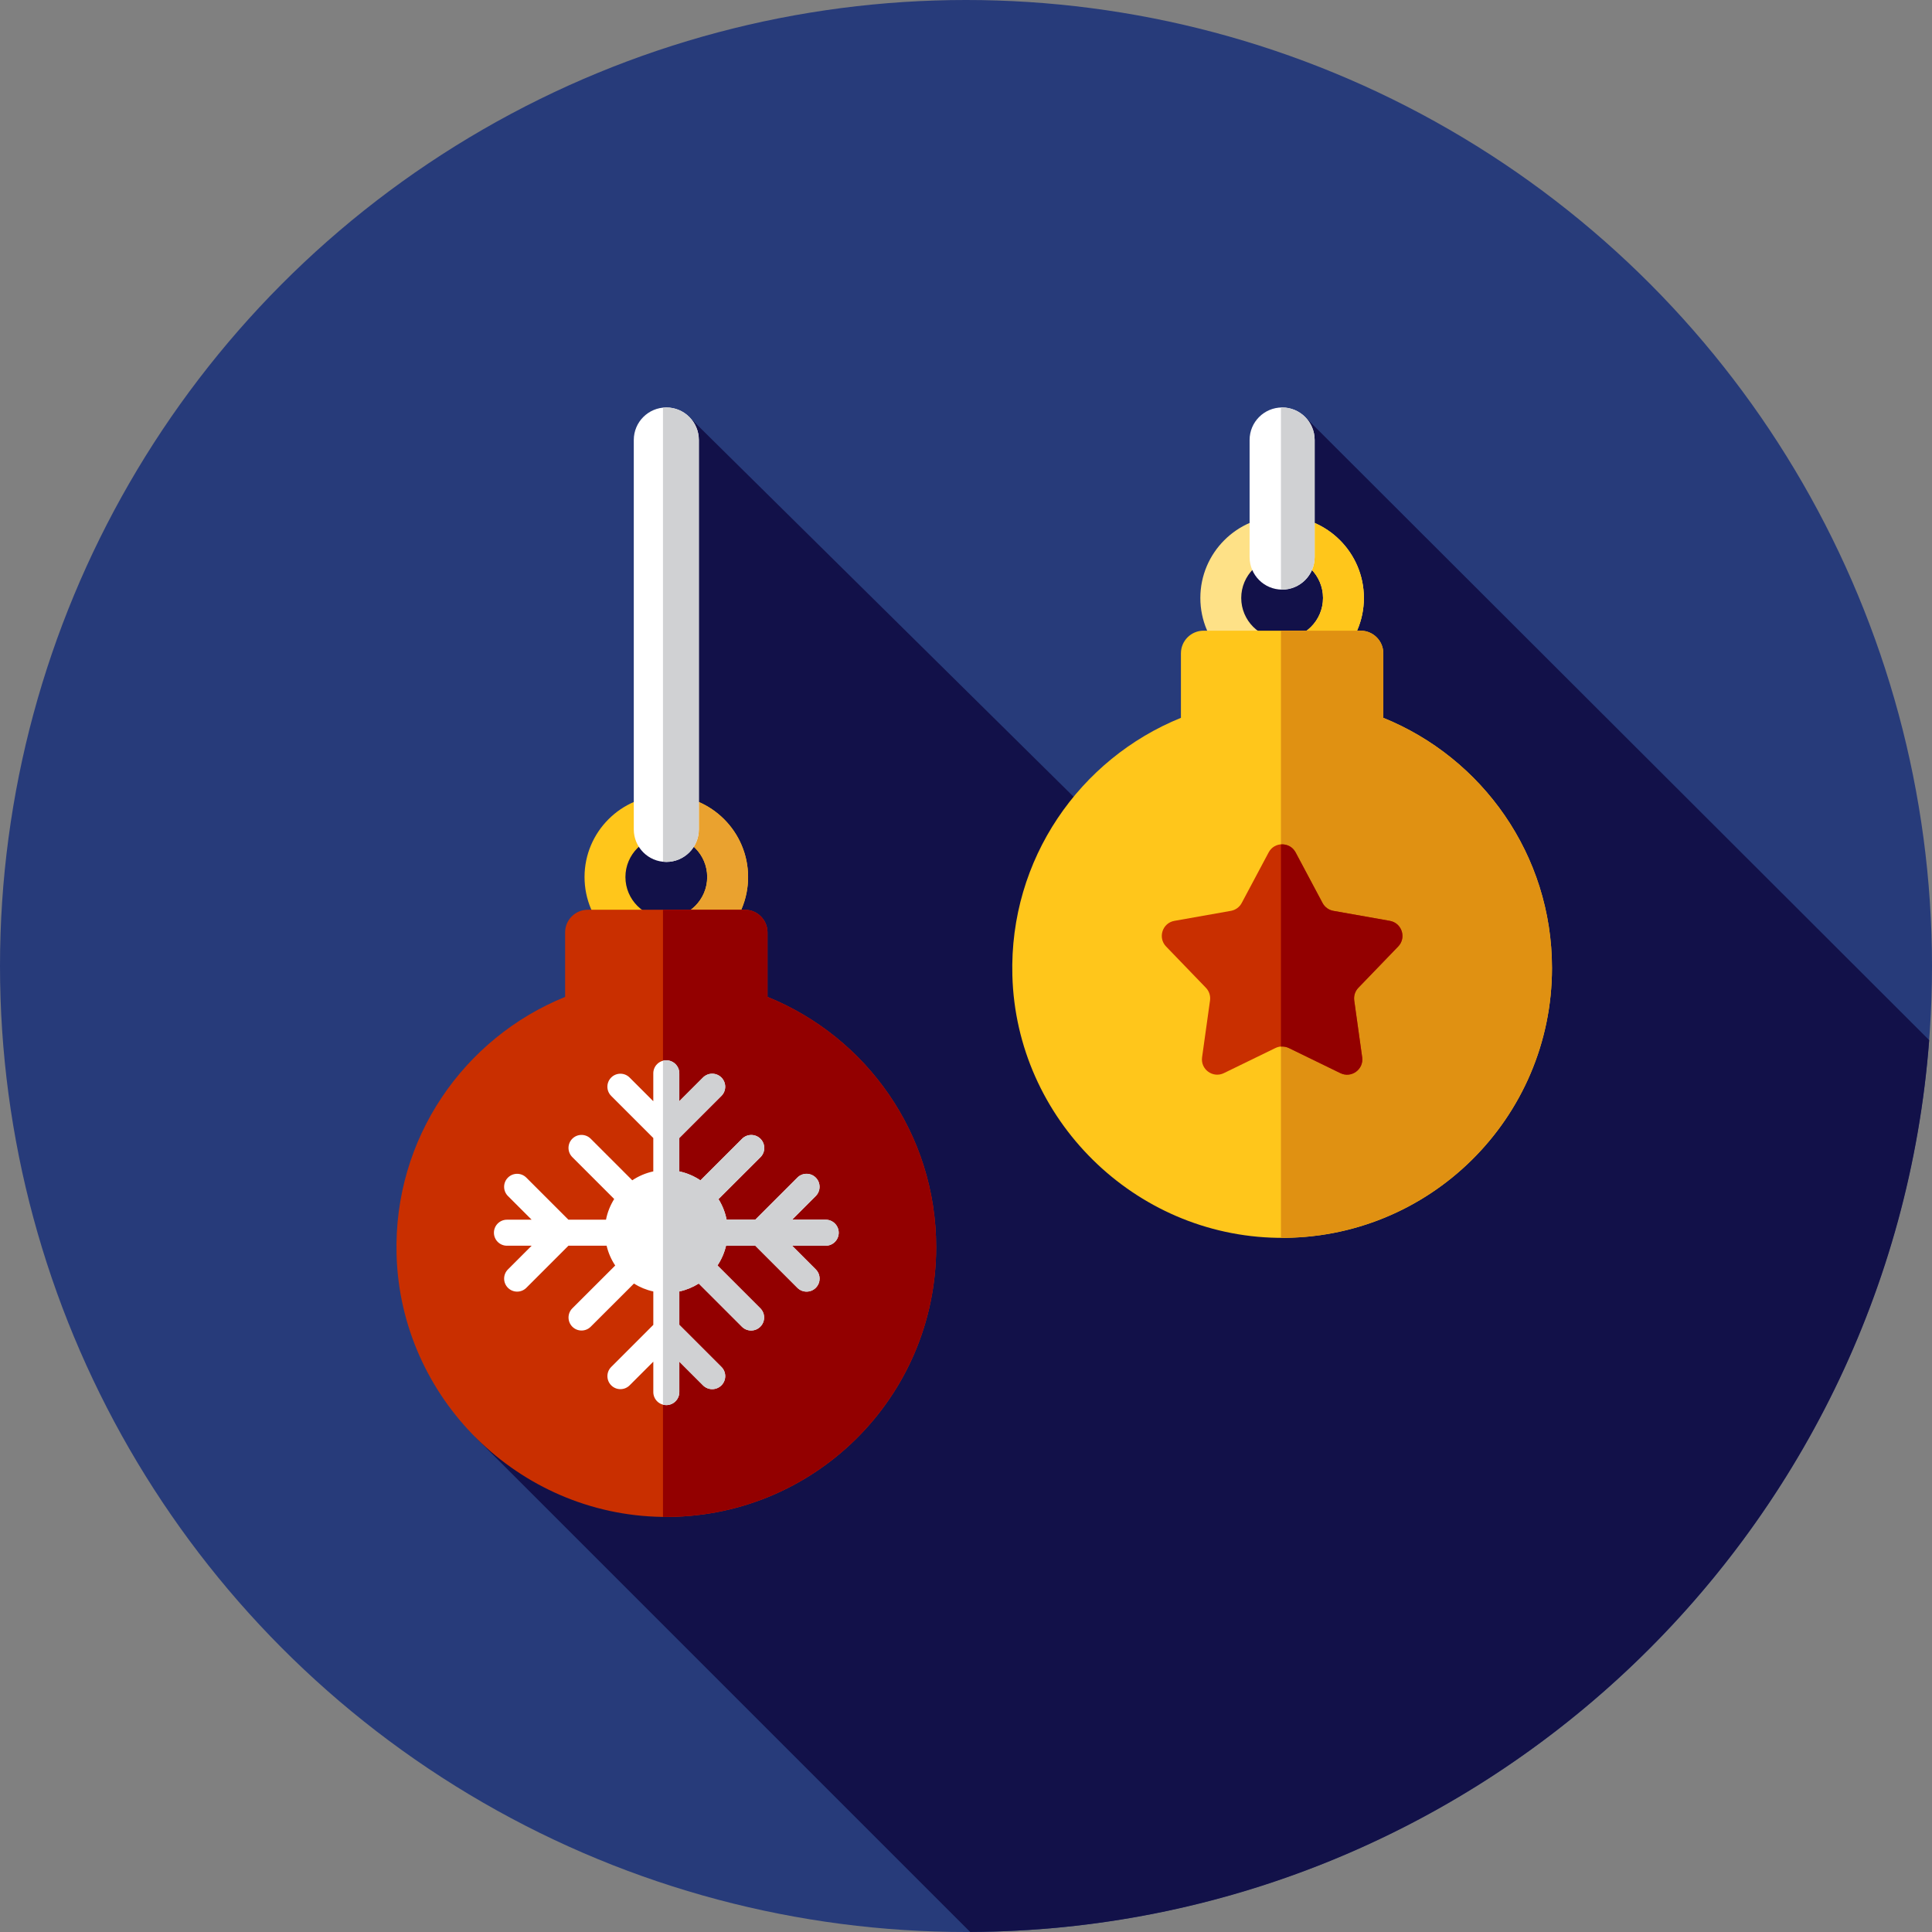
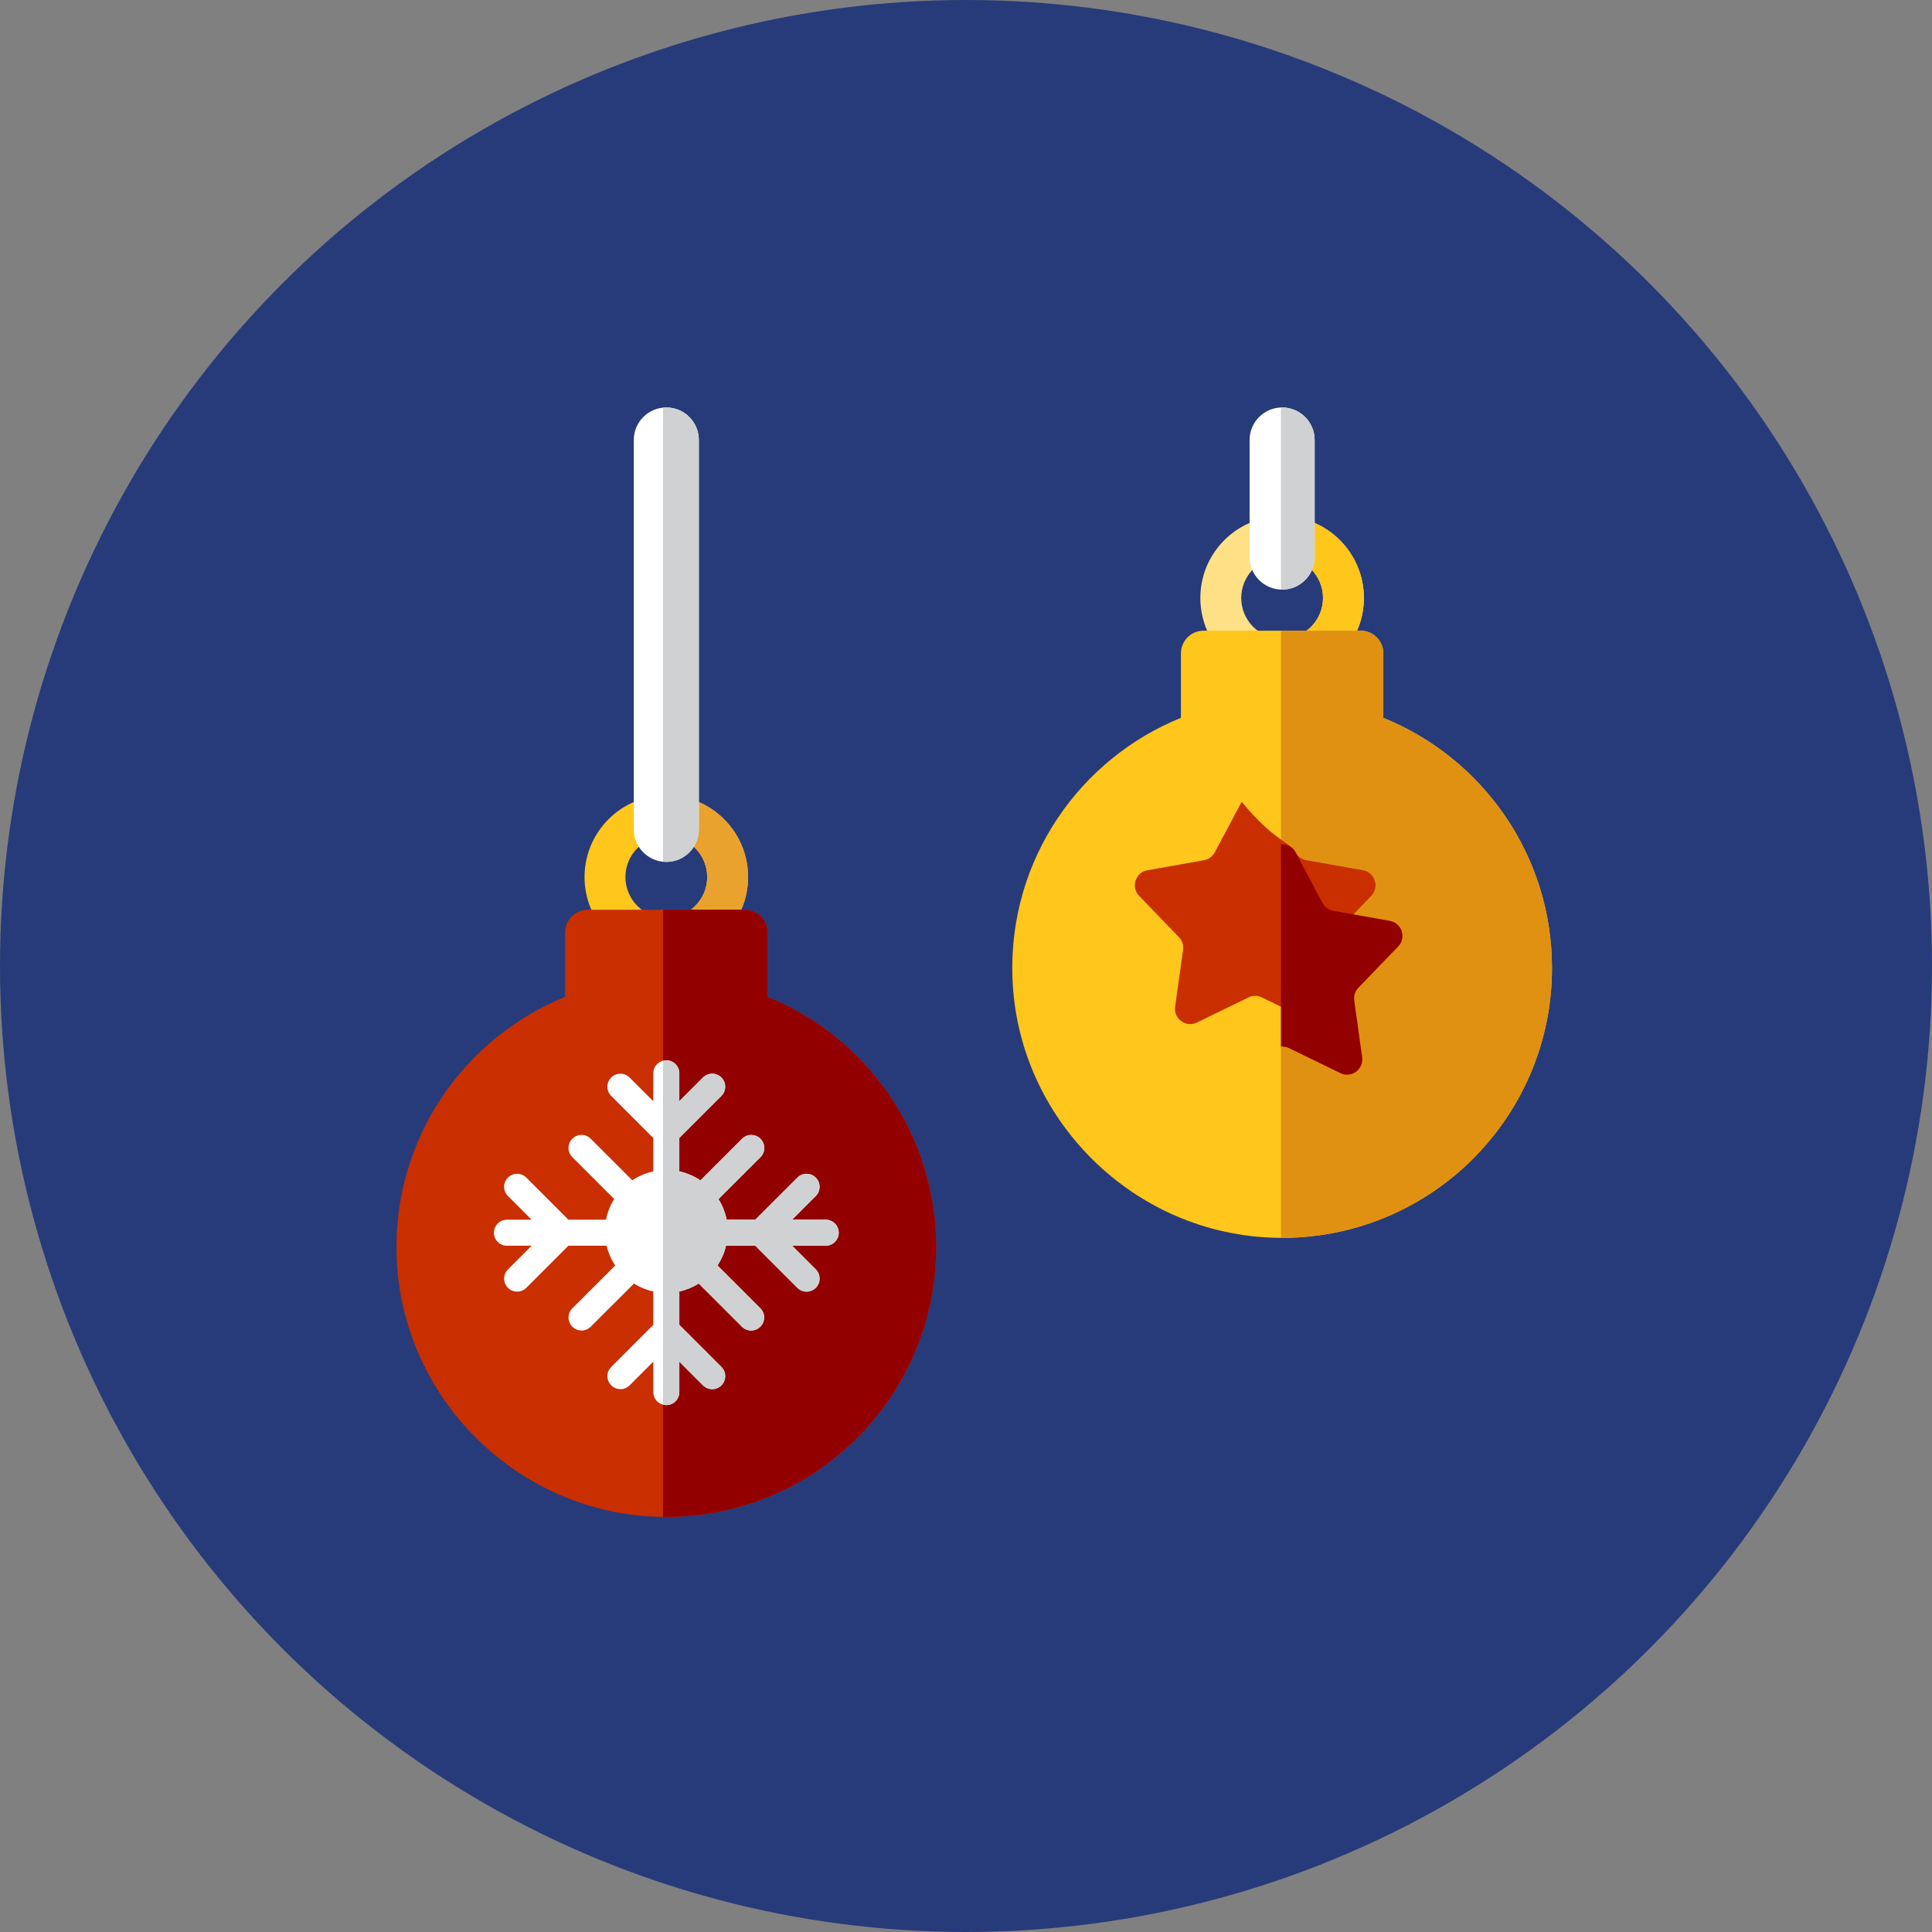
<svg xmlns="http://www.w3.org/2000/svg" height="800px" width="800px" version="1.1" id="Layer_1" viewBox="0 0 512 512" xml:space="preserve">
  <rect x="0" y="0" width="512" height="512" fill="#808080" stroke="none" />
  <circle style="fill:#273B7A;" cx="256" cy="256" r="256" />
-   <path style="fill:#121149;" d="M257.102,511.986c134.27-0.567,244.145-104.491,254.155-236.332L345.872,110.508l-45.634,116.177  L182.241,110.102l-8.173,113.645H163.74v26.093h8.563l-1.186,17.527l5.308,5.308l-50.447,108.187L257.102,511.986z" />
  <path style="fill:#FFC61B;" d="M176.58,254.093c-11.95,0-21.671-9.721-21.671-21.671s9.721-21.671,21.671-21.671  c11.95,0,21.671,9.721,21.671,21.671S188.53,254.093,176.58,254.093z M176.58,221.587c-5.975,0-10.836,4.861-10.836,10.836  s4.861,10.836,10.836,10.836c5.975,0,10.836-4.861,10.836-10.836S182.553,221.587,176.58,221.587z" />
  <path style="fill:#EAA22F;" d="M176.58,210.751c-0.298,0-0.588,0.033-0.884,0.045v10.836c0.293-0.024,0.586-0.045,0.884-0.045  c5.975,0,10.836,4.861,10.836,10.836c0,5.975-4.861,10.835-10.836,10.835c-0.298,0-0.591-0.021-0.884-0.045v10.836  c0.295,0.012,0.586,0.045,0.884,0.045c11.95,0,21.671-9.721,21.671-21.671C198.251,220.472,188.53,210.751,176.58,210.751z" />
  <path style="fill:#C92F00;" d="M203.398,264.189v-17.092c0-3.317-2.689-6.004-6.004-6.004h-41.627c-3.317,0-6.004,2.689-6.004,6.004  v17.092c-26.784,10.847-45.513,37.431-44.67,68.298c1.038,38.048,32.301,68.92,70.359,69.506  c40.014,0.617,72.644-31.634,72.644-71.508C248.096,300.475,229.602,274.799,203.398,264.189z" />
  <path style="fill:#930000;" d="M248.096,330.485c0-30.01-18.492-55.686-44.697-66.298v-17.092c0-3.317-2.688-6.004-6.004-6.004  h-21.697v160.899C215.597,402.472,248.096,370.276,248.096,330.485z" />
  <path style="fill:#FEE187;" d="M339.775,180.14c-11.95,0-21.671-9.721-21.671-21.671c0-11.95,9.721-21.671,21.671-21.671  s21.671,9.721,21.671,21.671C361.446,170.418,351.725,180.14,339.775,180.14z M339.775,147.634c-5.975,0-10.836,4.861-10.836,10.836  s4.861,10.836,10.836,10.836c5.975,0,10.836-4.861,10.836-10.836C350.611,152.495,345.75,147.634,339.775,147.634z" />
  <g>
    <path style="fill:#FFC61B;" d="M339.775,136.797c-0.105,0-0.205,0.014-0.309,0.016v10.836c0.103-0.003,0.205-0.016,0.309-0.016   c5.975,0,10.836,4.861,10.836,10.836s-4.861,10.836-10.836,10.836c-0.105,0-0.205-0.014-0.309-0.016v10.836   c0.103,0.002,0.205,0.016,0.309,0.016c11.95,0,21.671-9.721,21.671-21.671S351.725,136.797,339.775,136.797z" />
    <path style="fill:#FFC61B;" d="M366.594,190.235v-17.093c0-3.317-2.689-6.004-6.004-6.004h-41.627   c-3.317,0-6.004,2.689-6.004,6.004v17.093c-26.784,10.847-45.513,37.431-44.67,68.298c1.038,38.048,32.301,68.92,70.359,69.506   c40.014,0.617,72.644-31.634,72.644-71.508C411.291,226.521,392.799,200.845,366.594,190.235z" />
  </g>
  <path style="fill:#E09112;" d="M411.291,256.533c0-30.01-18.492-55.686-44.697-66.298v-17.093c0-3.317-2.689-6.004-6.004-6.004  h-21.123v160.894C379.104,328.195,411.291,296.131,411.291,256.533z" />
  <path style="fill:#FFFFFF;" d="M176.58,228.417c-4.761,0-8.62-3.858-8.62-8.62V116.603c0-4.761,3.858-8.62,8.62-8.62  s8.62,3.858,8.62,8.62v103.195C185.199,224.559,181.339,228.417,176.58,228.417z" />
  <path style="fill:#D0D1D3;" d="M176.58,107.984c-0.303,0-0.59,0.059-0.884,0.09V228.33c0.295,0.031,0.581,0.09,0.884,0.09  c4.761,0,8.62-3.858,8.62-8.62V116.603C185.199,111.842,181.339,107.984,176.58,107.984z" />
  <path style="fill:#FFFFFF;" d="M339.777,156.253c-4.761,0-8.62-3.858-8.62-8.62v-31.03c0-4.761,3.858-8.62,8.62-8.62  s8.62,3.858,8.62,8.62v31.03C348.396,152.393,344.536,156.253,339.777,156.253z" />
  <path style="fill:#D0D1D3;" d="M339.777,107.984c-0.107,0-0.205,0.028-0.31,0.031v48.207c0.105,0.003,0.203,0.031,0.31,0.031  c4.761,0,8.62-3.858,8.62-8.62v-31.03C348.396,111.842,344.536,107.984,339.777,107.984z" />
  <path style="fill:#FFFFFF;" d="M218.815,323.232h-8.909l6.278-6.278c1.346-1.345,1.346-3.529,0-4.875  c-1.346-1.346-3.529-1.346-4.875,0l-11.155,11.154h-7.594c-0.383-1.97-1.129-3.806-2.155-5.454l11.126-11.111  c1.346-1.345,1.348-3.529,0.003-4.875c-1.345-1.348-3.527-1.348-4.875-0.003l-11.035,11.019c-1.674-1.122-3.567-1.938-5.599-2.379  v-8.847l11.154-11.154c1.346-1.346,1.346-3.529,0-4.875c-1.346-1.346-3.529-1.346-4.875,0l-6.278,6.278v-7.389  c0-1.903-1.545-3.448-3.448-3.448s-3.448,1.545-3.448,3.448v7.39l-6.28-6.278c-1.346-1.346-3.529-1.346-4.875,0  s-1.346,3.531,0,4.875l11.155,11.154v8.847c-2.02,0.438-3.903,1.248-5.57,2.36l-11.017-11.018c-1.346-1.346-3.529-1.346-4.875,0  c-1.346,1.346-1.346,3.529,0,4.875l11.1,11.1c-1.034,1.657-1.788,3.503-2.172,5.486h-9.961l-11.154-11.154  c-1.346-1.346-3.529-1.346-4.875,0c-1.346,1.346-1.346,3.529,0,4.875l6.278,6.278h-6.54c-1.903,0-3.448,1.545-3.448,3.448  s1.545,3.448,3.448,3.448h6.542l-6.278,6.28c-1.346,1.346-1.346,3.531,0,4.875c0.674,0.674,1.555,1.01,2.438,1.01  s1.764-0.336,2.438-1.01l11.154-11.155h10.118c0.453,1.895,1.226,3.667,2.279,5.242l-11.359,11.345  c-1.348,1.345-1.348,3.529-0.003,4.875c0.674,0.676,1.555,1.012,2.439,1.012c0.883,0,1.762-0.336,2.436-1.009l11.45-11.435  c1.558,0.972,3.286,1.696,5.136,2.096v8.847l-11.155,11.154c-1.346,1.345-1.346,3.529,0,4.875c1.346,1.346,3.529,1.346,4.875,0  l6.28-6.278v8.066c0,1.903,1.545,3.448,3.448,3.448c1.903,0,3.448-1.545,3.448-3.448v-8.064l6.278,6.278  c0.674,0.674,1.555,1.01,2.438,1.01c0.883,0,1.764-0.336,2.438-1.01c1.346-1.345,1.346-3.529,0-4.875l-11.154-11.155v-8.847  c1.855-0.402,3.586-1.127,5.148-2.103l11.438,11.438c0.674,0.674,1.555,1.01,2.438,1.01c0.883,0,1.764-0.336,2.438-1.01  c1.346-1.346,1.346-3.529,0-4.875l-11.355-11.355c1.05-1.572,1.819-3.339,2.272-5.23h7.751l11.154,11.155  c0.674,0.674,1.555,1.01,2.438,1.01s1.764-0.336,2.438-1.01c1.346-1.345,1.346-3.529,0-4.875l-6.278-6.28h8.909  c1.903,0,3.448-1.545,3.448-3.448S220.719,323.232,218.815,323.232z" />
  <path style="fill:#D0D1D3;" d="M218.815,323.232h-8.909l6.278-6.278c1.346-1.345,1.346-3.529,0-4.875  c-1.346-1.346-3.529-1.346-4.875,0l-11.155,11.154h-7.594c-0.383-1.97-1.129-3.806-2.155-5.454l11.126-11.111  c1.346-1.345,1.348-3.529,0.003-4.875c-1.345-1.348-3.527-1.348-4.875-0.003l-11.035,11.019c-1.674-1.122-3.567-1.938-5.599-2.379  v-8.847l11.154-11.154c1.346-1.346,1.346-3.529,0-4.875c-1.346-1.346-3.529-1.346-4.875,0l-6.278,6.278v-7.389  c0-1.903-1.545-3.448-3.448-3.448c-0.307,0-0.6,0.053-0.884,0.129v91.114c0.284,0.076,0.576,0.129,0.884,0.129  c1.903,0,3.448-1.545,3.448-3.448v-8.064l6.278,6.278c0.674,0.674,1.555,1.01,2.438,1.01c0.883,0,1.764-0.336,2.438-1.01  c1.346-1.345,1.346-3.529,0-4.875l-11.154-11.155v-8.847c1.855-0.402,3.586-1.127,5.148-2.103l11.438,11.438  c0.674,0.674,1.555,1.01,2.438,1.01s1.764-0.336,2.438-1.01c1.346-1.346,1.346-3.529,0-4.875l-11.355-11.355  c1.05-1.572,1.819-3.339,2.272-5.23h7.751l11.154,11.155c0.674,0.674,1.555,1.01,2.438,1.01c0.883,0,1.764-0.336,2.438-1.01  c1.346-1.345,1.346-3.529,0-4.875l-6.278-6.28h8.909c1.903,0,3.448-1.545,3.448-3.448S220.719,323.232,218.815,323.232z" />
-   <path style="fill:#C92F00;" d="M343.349,225.892l7.144,13.412c0.584,1.098,1.641,1.867,2.867,2.082l14.964,2.65  c3.191,0.565,4.458,4.463,2.208,6.796l-10.549,10.938c-0.864,0.895-1.267,2.138-1.095,3.37l2.105,15.05  c0.448,3.21-2.867,5.618-5.78,4.199l-13.662-6.653c-1.119-0.545-2.426-0.545-3.544,0l-13.662,6.653  c-2.913,1.419-6.23-0.991-5.78-4.199l2.105-15.05c0.172-1.233-0.231-2.476-1.095-3.37l-10.549-10.938  c-2.25-2.332-0.983-6.23,2.208-6.796l14.964-2.65c1.226-0.217,2.282-0.984,2.867-2.082l7.144-13.412  C337.727,223.032,341.825,223.032,343.349,225.892z" />
+   <path style="fill:#C92F00;" d="M343.349,225.892c0.584,1.098,1.641,1.867,2.867,2.082l14.964,2.65  c3.191,0.565,4.458,4.463,2.208,6.796l-10.549,10.938c-0.864,0.895-1.267,2.138-1.095,3.37l2.105,15.05  c0.448,3.21-2.867,5.618-5.78,4.199l-13.662-6.653c-1.119-0.545-2.426-0.545-3.544,0l-13.662,6.653  c-2.913,1.419-6.23-0.991-5.78-4.199l2.105-15.05c0.172-1.233-0.231-2.476-1.095-3.37l-10.549-10.938  c-2.25-2.332-0.983-6.23,2.208-6.796l14.964-2.65c1.226-0.217,2.282-0.984,2.867-2.082l7.144-13.412  C337.727,223.032,341.825,223.032,343.349,225.892z" />
  <path style="fill:#930000;" d="M370.531,250.832c2.25-2.332,0.983-6.23-2.208-6.796l-14.964-2.65  c-1.226-0.217-2.282-0.984-2.867-2.082l-7.144-13.412c-0.817-1.536-2.376-2.219-3.882-2.105v53.577  c0.709-0.053,1.427,0.055,2.082,0.374l13.662,6.653c2.913,1.419,6.23-0.991,5.78-4.199l-2.105-15.05  c-0.172-1.233,0.231-2.476,1.095-3.37L370.531,250.832z" />
</svg>